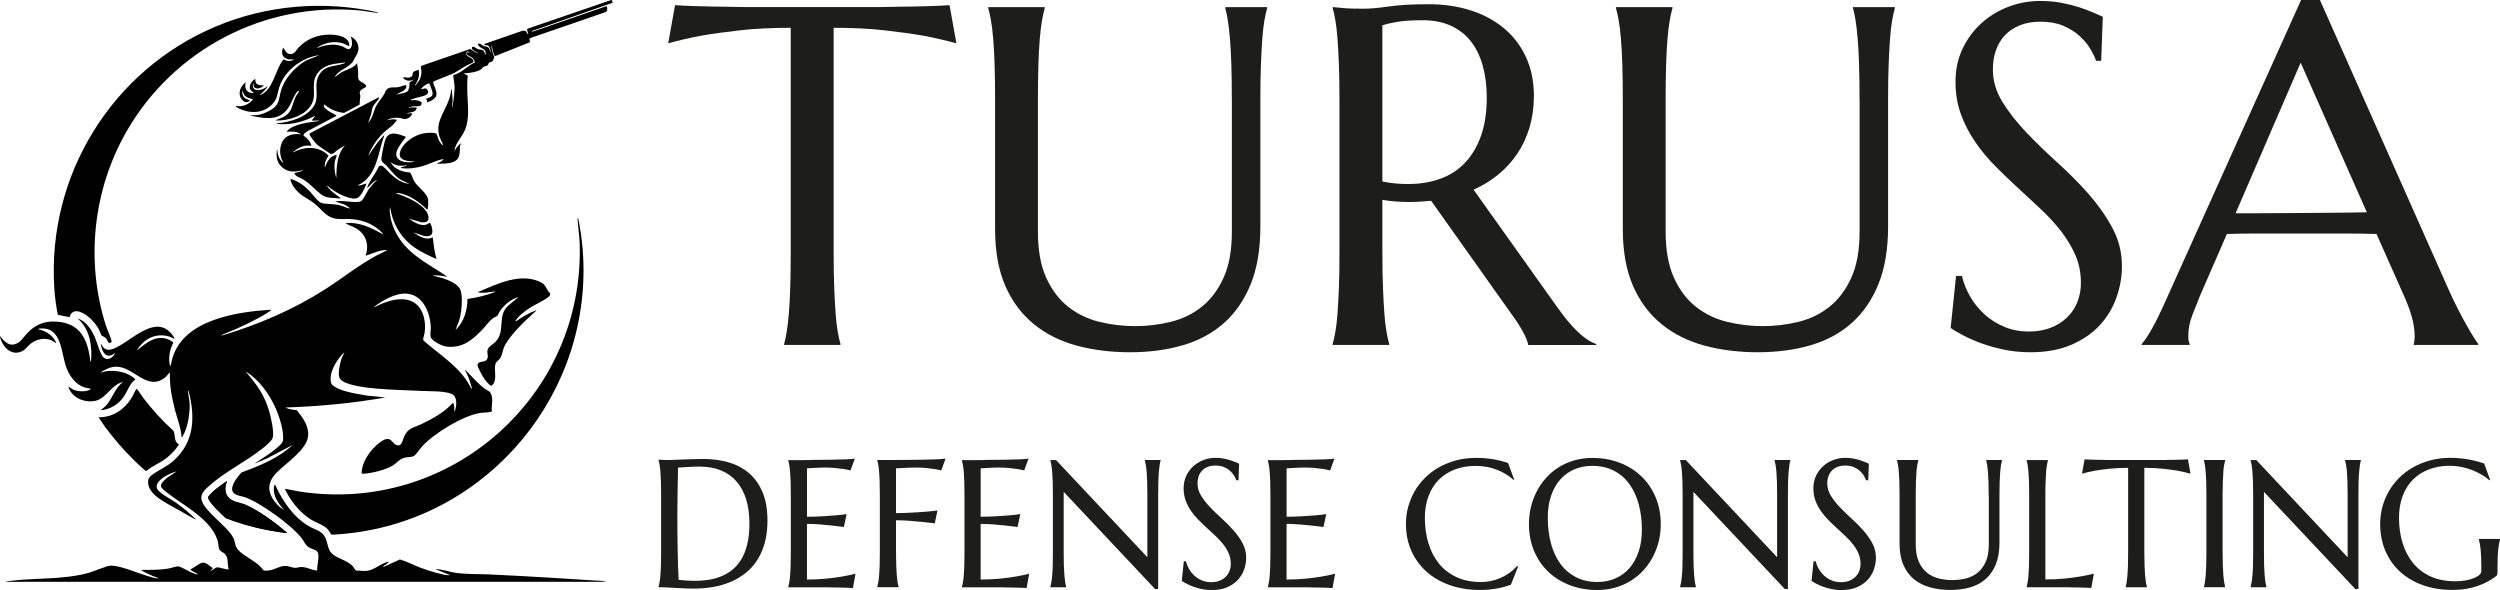
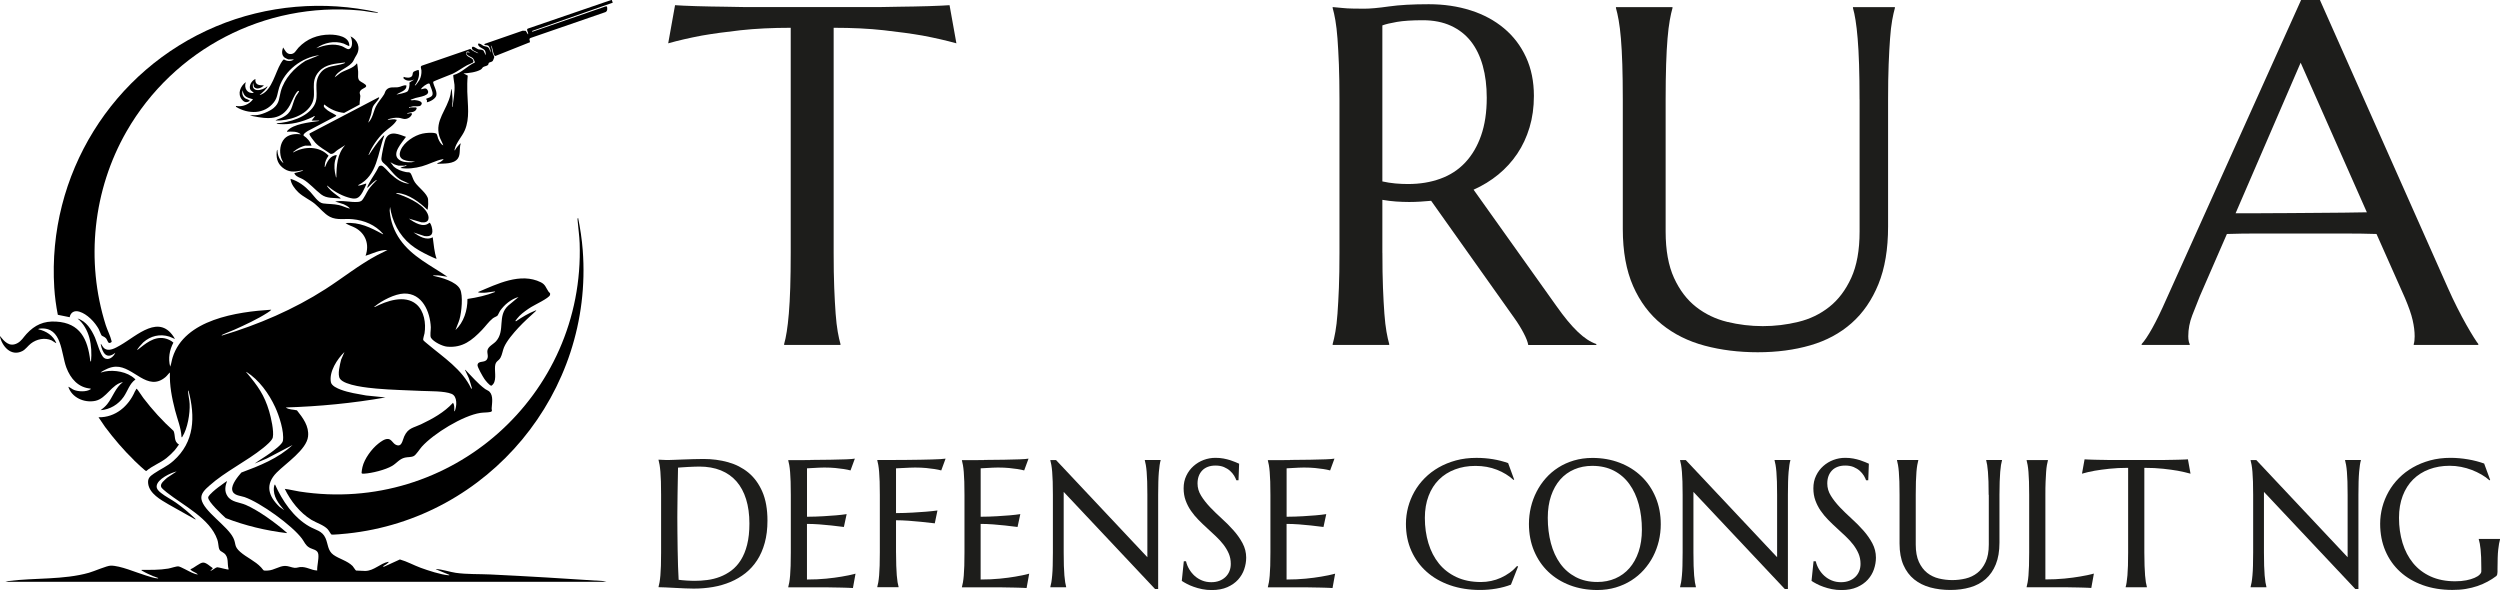
<svg xmlns="http://www.w3.org/2000/svg" id="katman_1" data-name="katman 1" viewBox="0 0 569.48 134.39">
  <defs>
    <style>
      .cls-1 {
        fill: #1d1d1b;
      }
    </style>
  </defs>
  <g>
    <path d="M69.75,33.15c-.86.09-2.1.72-2.74,1.3-.1.09-.24.09-.2.28,2.53-1.47,5.96-1.48,8.04.74-.51.72-.85,1.37-.87,2.27,0,.12-.11.21.06.31.46-1.19,1.2-2.68,2.67-2.72-.07.43-.28.81-.38,1.24-.27,1.2-.14,2.4.16,3.58.03.1,0,.28.13.26.03-2.6.17-5.36,2.02-7.36l-1.69,1.07c-.56.34-.92,1.03-1.66.93-1.17-.85-2.5-1.49-3.49-2.57-.26-.28-1.32-1.65-1.31-1.94,0-.1.06-.16.14-.2l15.6-8.16c.12-.03.17,0,.13.13-.17.54-1.15,1.36-1.44,2.06-.25.6-.24,1.23-.44,1.84l-.61,1.75c1.04-1.03,1.16-2.48,1.75-3.69.47-.96,1.31-1.85,1.87-2.77.19-.31.22-.68.49-1,.7-.82,1.71-.53,2.62-.62.71-.07,1.31-.58,1.97-.42.11,1.26-1.5,1.49-2.27,2.09.63-.14,1.99-.36,2.49-.71.36-.25.6-1.57.45-2.01l1.09-.7c-.85.33-1.79.42-2.44-.32l.07-.3c.53.22,1.57.34,1.92-.23.16-.26.06-.66.31-.91.13-.13,1.08-.5,1.18-.43.3,1.19-.15,2.52-.87,3.46-.01.06.09.06.13.04.11-.05.81-1.02.91-1.2.35-.66.5-1.43.46-2.18-.03-.44-.35-.93.11-1.11l11.02-3.8c.55.45,1.17.77,1.85,1.01-.33-.42-1.55-.58-1.49-1.27s1.18.26,1.42.33c.42.12.85,0,1.23.32l.5,1.05c.02-.37,0-.83-.22-1.14-.34-.46-1.59-.7-1.53-1.49.56-.15.83.31,1.23.48.49.22.97.06,1.3.63l.36.91c0-.42-.14-1.06-.4-1.4-.33-.43-.63-.19-1.09-.36l.15-.24,8.59-2.98.72.02.53.83c.18-.44-.51-1.1-.06-1.33l19.12-6.56.24.65-18.42,6.46.12.16,16.61-5.75.37-.02c.09.46.16,1.03-.32,1.29l-17.14,5.92-.21.2.14.74-7.91,3.15c-.57-.14-.52-2.11-1.02-2.44.23.6.29,1.24.46,1.86.07.26.32.6.33.82,0,.11-.28.78-.35.88-.17.24-.74.28-.88.43-.11.12-.06.33-.21.49-.21.23-.84.3-1.1.48-.21.15-.25.4-.56.58-1.05.6-2.72.8-3.92.86l.97.5c-.12,1.21-.13,2.45-.1,3.67.07,2.93.63,6.02-.57,8.8-.61,1.42-1.96,2.77-2.3,4.28-.02.09-.09.31.07.29-.01-.25,1.2-1.72,1.32-1.58-.42,1.1.02,2.43-.66,3.41-.94,1.35-3.23,1.13-4.68,1.23-.19-.15.55-.35.62-.39.3-.17.56-.36.79-.62,0-.08-.14-.05-.21-.04-1.3.2-3.29,1.23-4.7,1.61-1.62.44-3.24.64-4.91.39.35-.32.97-.31,1.4-.53-.03-.24-.43,0-.48,0h-1.32c-.14,0-.83-.23-1.01-.31-.33-.14-.56-.35-.88-.48l.74.96c.84.75,1.75,1.06,2.83,1.29.46.1.85-.11,1.14.44.32.59.42,1.2.86,1.86.78,1.17,2.88,2.62,3.02,3.91.06.57.04,1.56-.08,2.11-.03.12.08.25-.13.22-1.76-1.69-4.23-3.56-6.75-3.77-.1,0-.33-.06-.3.09,2.2.7,5.64,2.17,6.91,4.18.82,1.29.64,2.64-1.17,2.4l-2.85-.84c1.23.88,3.27,2.19,4.65.96.24-.13.52.79.57,1.01.38,1.51-.04,2.22-1.66,2.01l-2.51-.83c1.23.85,2.9,1.92,4.38,1.1.24,1.64.33,3.33.88,4.91-.08.06-1.64-.69-1.87-.8-1.43-.69-2.81-1.44-4.04-2.44-2.6-2.11-4.23-5.28-4.69-8.59l-.09.84c.18,2.43.99,4.66,2.39,6.64,2.7,3.85,6.99,5.85,10.77,8.43-.74-.07-1.49-.26-2.24-.31-.23-.01-.47-.01-.7,0-.11,0-.33-.07-.31.09,1.79.37,5.23,1.3,6.12,3.04.74,1.44.34,5.28-.12,6.87-.24.85-.64,1.62-.92,2.46,1.9-1.8,2.75-4.5,2.73-7.09,2.15-.32,4.29-.78,6.3-1.59.02-.15-.21-.09-.3-.09-.71.06-1.47.24-2.19.27-.11,0-1.54.05-1.36-.18,4.3-1.81,9.62-4.5,14.26-2.21,1.05.52,1.13,1.21,1.74,2.11.2.3.51.31.35.8-.23.71-3.49,2.23-4.28,2.73-.84.52-1.95,1.3-2.65,2-.14.14-.87.98-.92,1.1-.04.11.02.16.13.13,1.34-.91,2.77-1.78,4.28-2.38.08-.03.27-.14.32-.03-1.38,1.27-2.8,2.52-4.08,3.9-1.09,1.18-2.65,2.98-3.27,4.45-.31.73-.42,1.67-.8,2.36-.46.84-1.14.72-1.25,2-.12,1.39.5,3.55-.83,4.4-.4,0-1.35-1.19-1.59-1.54-.33-.47-1.63-2.74-1.57-3.17.14-1.1,1.59-.43,2.14-1.28.43-.67.03-1.31.11-1.99.12-.96,1.35-1.46,1.97-2.15,2.17-2.44.22-5.78,2.76-8.11l2.37-1.97c-1.67.44-3.26,1.76-4.23,3.18-.19.29-.42.9-.59,1.08-.16.16-.75.36-1.06.61-.93.75-1.63,1.78-2.45,2.63-2.28,2.37-4.41,4.12-7.94,3.81-1.08-.1-3.09-1.08-3.68-2.02-.27-.42-.02-1.79-.04-2.41-.16-3.55-1.95-7.78-6.1-7.67-2.08.06-5.06,1.6-6.64,2.91-.08.06-.28.17-.02.16,2.68-1.4,6.81-2.84,9.43-.66,1.83,1.52,2.26,4.4,1.9,6.64-.06.38-.4,1.29-.28,1.56.07.16.77.71.97.88,3.6,3.04,7.88,5.76,9.95,10.17l.17-.04c-.25-.78-.43-1.58-.72-2.35-.22-.57-.52-1.07-.75-1.62-.03-.08-.19-.22-.06-.29,1.47,1.48,2.85,3.17,4.54,4.4.3.22.72.34.98.6.92.94.56,2.64.49,3.81-.02.32.29.68-.32.81-.64.14-1.54.1-2.25.21-3.97.6-10.66,4.71-13.34,7.7-.46.51-1.31,1.86-1.82,2.12-.59.31-1.36.21-2.01.36-1.27.29-1.87,1.26-2.93,1.89-1.53.9-4.61,1.67-6.39,1.77-.21.01-.55.07-.57-.22-.01-.23.14-1.02.2-1.29.44-1.89,2.1-4.14,3.61-5.33.6-.47,1.48-1.15,2.28-1.06.73.09,1.05.99,1.68,1.3,1.41.7,1.53-.98,1.94-1.88.9-1.97,2.08-1.94,3.82-2.76,2.63-1.25,5.31-2.73,7.29-4.9.35.47.29,1.07.31,1.62,0,.11-.07.33.09.31.48-1.16.66-3.4-.72-3.97-1.64-.68-5.02-.58-6.87-.67-3.4-.17-6.85-.22-10.25-.53-1.86-.17-7.2-.68-8.29-2.23-.66-.94,0-3.3.26-4.39l.75-1.71c-1.64,1.58-3.53,4.47-3.09,6.86.16.87,1.5,1.43,2.24,1.71,1.82.69,3.86.98,5.78,1.33l4.42.45c-7.49,1.31-15.1,2.05-22.71,2.28.66.54,1.74.44,2.54.66,1.37,1.73,2.79,3.6,2.53,5.95-.32,2.99-5.11,6.15-7.14,8.21-2.7,2.73-1.93,5.35.62,7.8l1.09.79c-1.28-1.51-2.6-3.15-2.34-5.28.02-.13.09-.54.24-.59,1.66,3.72,4.22,7.52,7.83,9.57,1.43.82,2.93.97,3.67,2.64.6,1.34.48,2.86,1.8,3.81s3.15,1.34,4.37,2.55c.2.2.65.99.8,1.04l2.09.09c2.01-.04,3.34-1.69,5.26-2.09.14.09-.02.2-.09.26-.29.29-.82.58-1.18.79l.29.07,3.61-1.65c1.64.46,3.15,1.32,4.76,1.91s4.6,1.57,6.29,1.69c.09,0,.24.05.22-.09l-3.07-1.27c-.01-.07.07-.05.13-.04,1.18.02,3.12.67,4.41.85,2.54.36,5.29.25,7.87.37,8.55.41,17.12.93,25.69,1.5l.75.17H1.23l.66-.17c5.99-.77,12.56-.25,18.37-1.89,1.15-.32,4.08-1.61,4.95-1.62,2.19-.03,5.82,1.58,8.02,2.24.67.2,1.94.64,2.58.66.1,0,.24.05.22-.09-.79-.27-1.59-.58-2.34-.95-.37-.18-.99-.49-1.32-.7-.09-.06-.16,0-.11-.2,2.02,0,4.07.05,6.07-.29.6-.1,1.84-.55,2.31-.5.52.05,2.42,1.17,3.12,1.45.43.17.85.36,1.31.4-.35-.45-1.19-.63-1.57-1.01-.07-.07-.12-.08-.09-.21.77-.24,2.1-1.48,2.85-1.5s1.64.91,2.23,1.28l-.61.66c.47-.13,1.18-.82,1.63-.87.27-.03,2.57.67,2.58.48-.4-1.27.12-2.76-1.05-3.68-.62-.49-1.01-.38-1.21-1.34-.13-.64-.1-1.1-.33-1.77-1.67-4.82-7.75-7.76-11.52-10.75-.28-.22-1.14-.92-1.26-1.2-.34-.83.83-1.61,1.34-2.12l2.18-1.45c-1.36.32-4.38,1.74-4.55,3.3-.08.7.51,1.22,1,1.61.99.8,2.33,1.46,3.4,2.21,1.5,1.05,2.95,2.26,4.26,3.54.09.09.22.13.18.3l-6.2-3.49c-1.74-1.02-4.26-2.42-4.57-4.64-.17-1.25.36-1.69,1.3-2.34,1.54-1.06,2.95-1.58,4.43-2.89,4.85-4.29,5.01-10.06,3.45-16.01-.15-.02-.09.21-.09.3.06.87.31,1.82.35,2.72.1,2.18-.46,5.62-1.65,7.47-.06.09,0,.16-.2.11-.09-2.09-.95-4.09-1.47-6.12-.72-2.81-1.29-5.68-1.17-8.61-.38.31-.63.73-1.01,1.05-4.13,3.47-7.25-2.48-11.31-2.37-1.24.03-2.44.64-3.46,1.28.29.06.63-.13.95-.19,2.19-.41,5.13.07,6.8,1.65.06.06.18.08.14.2-1.33.95-1.75,2.64-2.65,3.93-1.2,1.73-3.12,2.89-5.25,3.04.56-.42,1.04-.81,1.49-1.36,1.3-1.61,1.87-3.8,3.6-5.04-2.58.46-3.76,3.74-6.29,4.27s-5.39-.75-6.16-3.22c.48.19.83.55,1.32.74.97.39,2.75.47,3.66-.11.09-.06.15,0,.11-.2-2.83-.22-4.58-2.27-5.53-4.78-1.22-3.24-.97-9.3-5.92-8.9-.11,0-.47.03-.48.17,1.78.38,3.42,1.43,4.12,3.16-.07.06-.92-.56-1.08-.63-1.57-.7-3.42-.3-4.74.73-.67.52-1.19,1.34-1.96,1.72-2.59,1.29-4.64-1.16-5.11-3.49,1.03,1.27,2.16,2.62,3.95,1.71,1.01-.52,1.42-1.37,2.15-2.15,1.89-2.04,3.92-2.97,6.75-2.8,5.47.32,7.18,4,7.76,8.9.02.13.07.27.18.13.31-3.48-.27-7.38-3.07-9.73,2,.61,3.16,2.52,3.96,4.32.48,1.09,1.23,3.99,2.05,4.62,1,.77,2.19-.18,2.59-1.14-2.04,1.63-2.92,0-3.33-1.93.23-.06.15.08.23.17.16.19.3.49.48.66,1.08.99,2.67,0,3.7-.58,3.88-2.2,9.06-7.5,12.51-1.47-.44-.13-.83-.39-1.27-.53-2.15-.68-4.3-.17-5.96,1.32-.19.17-1.5,1.59-1.36,1.75,1.81-1.41,3.74-3.16,6.23-2.68.7.14,1.47.49,2,.98-.89,1.67-1.23,3.62-.73,5.47.27-.67.33-1.4.55-2.08,2.71-8.7,14.7-10.4,22.47-10.89-.19.27-.56.5-.85.69-2.27,1.46-5.12,2.78-7.6,3.89-.87.39-1.87.72-2.71,1.14-.1.05-.28.15-.02.15,8.24-2.47,16.3-5.92,23.54-10.57,3.94-2.53,7.61-5.5,11.75-7.71l2.37-1.18c-1.77-.08-3.36.8-5,1.31.93-2.56.03-5.07-2.35-6.37-.71-.39-1.59-.59-2.21-1.08,3.13-.27,5.73,1.02,8.36,2.47.07.04.29.17.19-.02-1.79-2.05-4.25-3.06-6.93-3.33-1.74-.18-3.56.28-5.16-.54-1.34-.69-2.3-2.02-3.44-2.96s-2.68-1.59-3.77-2.63c-.81-.77-1.69-1.93-1.79-3.07,1.83.54,3.23,1.62,4.52,2.98.73.78,1.81,2.48,2.9,2.62,1.22.17,2.37.1,3.65.39.8.18,1.57.58,2.31.76.05.01.14.03.13-.04-.38-.41-.87-.68-1.37-.91l-1.96-.63c1.7-.34,3.51.24,5.22.09.27-.02.51-.08.74-.23.49-.32,1.22-1.97,1.63-2.57.53-.77,1.21-1.49,1.88-2.16-.08-.14-.2.03-.27.08-.72.47-1.26,1.13-1.88,1.72-.02-.37.28-.84.47-1.2.65-1.25,1.54-2.37,2.13-3.66.14-.21.4-.26.64-.23.46.06,1.62,1.47,2.02,1.84,1.22,1.11,2.62,2.19,4.34,2.28l-1.84-.83c-1.36-.77-2.24-2.08-3.29-3.2-.57-.61-1.33-.89-1.26-1.78.06-.77.69-3.9,1.01-4.52.99-1.93,3.09-.89,4.59-.36-.83,1.26-3.41,3.84-1.57,5.21.8.6,1.88.6,2.84.58l.83-.17c-1.73-.05-4.32-.19-3.29-2.63.75-1.79,3.1-3.33,4.95-3.73.79-.17,2.35-.33,3.1-.02.24.1.34.84.46,1.12.24.55.6,1.35,1.18,1.58-.26-.72-.68-1.39-.9-2.12-1.07-3.56,1.77-5.98,2.53-9.45.02-.11.17-1.43.3-1.23.06.92.19,1.84.18,2.77,0,.33-.1.61-.09.96,0,.1-.06.33.09.31.21-1.67.54-3.34.44-5.04-.02-.37-.36-2.05-.25-2.22,1.9-.48,3.15-2.09,4.9-2.87.02-.13-.34-.85-.44-.96-.25-.27-1.33-.53-1.48-1.06-.13-.47.58-.21.78-.25-.44-.45-1.1-.2-.81.46.32.74,1.52.68,1.6,1.48.01.13.02.24-.08.34-.09.08-1.13.5-1.38.64-1.1.6-2.12,1.38-3.25,1.92-.59.28-4.31,1.64-4.46,1.86.13.97.91,2,.75,3.02-.13.8-1.44,1.5-2.19,1.63.08-.32.1-.51-.17-.74,0-.19,1.32-.34,1.47-.98.17-.73-.49-1.75-.64-2.48l-.18-.09c-.38-.03-1.68.87-1.8,1.32.52-.03,1.06-.46,1.44.1.95,1.37-1.85,1.63-2.67,1.88-.39.12-.76.27-1.14.4.14.27.61.06.92.08.59.05,2.17.29,1.43,1.18-.31.38-1.24.19-1.7.23-.34.03-.66.22-1.01.17-.05.35.22.09.31.09h1.32l.13.21c-.31,1-1.36.85-2.19,1.1-.02.15.21.09.3.09.27-.02.62-.23.83.05-.21.72-.96,1.21-1.71,1.19-.42-.02-.88-.23-1.32-.27-.91-.08-1.64.09-2.5.35-.02.15.21.09.31.09.52-.02,1.05-.22,1.59-.01.09.04.15-.04.12.14-.71,1.21-1.99,1.87-2.98,2.81-1.27,1.2-2.72,3.26-3.35,4.89-.02.06-.19.28.02.19.92-1.4,1.87-2.86,3.02-4.08.07-.08.39-.44.48-.35-1.53,4.03-1.57,9.15-5.96,11.31-.01.17.28.08.37.06.47-.07.92-.31,1.35-.41.13-.03.14,0,.12.12-.03.21-.68,1.53-.83,1.8-.9,1.61-1.59,1.74-3.33,1.22s-3.45-1.54-4.74-2.71c-.07.15.22.46.31.57.79.93,1.64,1.44,2.57,2.17.1.08.18.09.15.25-1.58-.26-3.08.05-4.42-.97s-2.63-2.56-4.11-3.43c-.58-.34-1.4-.51-1.81-1.08-.07-.1-.24-.26-.09-.35.47-.14.99-.23,1.45-.39.13-.05.44-.13.48-.27-1.5.33-2.88.62-4.25-.26-1.4-.89-1.92-2.17-1.79-3.81,0-.12.04-.53.17-.57.02,1.17.45,2.36,1.4,3.07-.19-.44-.44-.85-.57-1.31-.4-1.42-.23-3.18.79-4.3.87-.96,2.5-1.18,3.73-.96-.83-.77-2.11-.64-3.16-.61-.03-.14.05-.18.13-.27,1.34-1.46,4.88-1.88,6.74-2.11.11-.01.48-.04.49-.16h-1.75l.7-.92c.02-.31-.3.03-.43.09-2.38,1.16-5.07,1.85-7.76,1.62-.11,0-.47-.03-.48-.17,2.9-.19,6.91-1.35,8.51-3.99,1.46-2.41-.48-5.07,1.54-7.58,1.33-1.65,3.34-1.4,5.1-2,.16-.06.39-.1.46-.29-2.13.29-4.35.31-5.92,2.01-2.24,2.43-.5,4.78-1.58,7.19-1.3,2.92-5.43,4.13-8.37,4.03.4-.32,1.01-.42,1.49-.66,2.45-1.19,2.09-2.56,3.05-4.66.19-.42.68-.99.8-1.3.05-.12-.02-.15-.13-.13-.58.1-1.61,2.66-1.93,3.25-1.92,3.51-4.97,3.19-8.46,2.5l-.7-.22h1.36c1.12,0,3.22-.89,4.08-1.62,1.4-1.19,1.2-2.2,1.64-3.79.82-2.96,3.09-5.38,5.64-6.98l3.15-1.28c-4,.5-7.91,3.49-9.16,7.37-.4,1.24-.35,2.25-1.2,3.36-2.13,2.77-5.87,2.75-8.66,1.02l.04-.17c1.45.24,2.88-.3,3.81-1.45.03-.19-.03-.1-.13-.13-1.28-.38-1.89-.52-2.2-2.01-.18.76,0,1.44.66,1.88.18.12,1.11.37.96.57-.73.47-1.27.3-1.79-.36-1.05-1.33-.3-3.03.91-3.94-.47,1.37.32,2.7,1.84,2.45l-.74-.62c-.56-.88.24-2.21,1.09-2.54-.14,1.36.83,1.46,1.93,1.45-.54.6-1.65,1.07-2.27.34l-.18-.91c-.56,2.34,2.13,1.8,3.24.79.18.22-1.43,1.79-1.75,1.89.1.11.35-.02.46-.07,2.35-1.08,3.11-4.98,4.35-7.05.12-.19.53-.91.74-.89.66.43,1.63.5,2.25-.01h-1.27c-.07,0-.73-.33-.83-.4-.77-.56-.66-1.54-.36-2.32.4.56.72,1.42,1.53,1.49,1.1.1,1.37-.81,1.97-1.45,1.89-2.01,4.37-2.97,7.15-2.97,1.65,0,4.51.42,4.43,2.58-.09.1-1.06-.46-1.27-.53-2.11-.74-4.48-.2-6.27,1.05,1.9-.68,3.88-1.18,5.85-.46.45.16,1.21.77,1.58.67,1.03-.29.8-2.2.37-2.92,1.64.76,2.36,2.6,1.39,4.24-.31.53-.41.67-.68,1.25-.76,1.61-3.56,2.11-4.3,3.85l1.34-1.02c1.25-.74,2.82-.97,3.74-2.18.08.06.24,1.64.26,1.89.06.69-.21,1.59.35,2.11.3.29,1.44.73,1.48,1.15.05.58-1.52.6-1.47,1.64.01.22.15.48.14.7,0,.19-.06.46-.07.7-.03.39-.12.81-.09,1.22l-3.54,1.9c-1.7-.19-3.2-.84-4.51-1.93-.22.42-.11.56.21.88.8.8,1.49.97,2.35,1.51.11.07.18.08.15.24l-6.46,3.41c-.26.17-1.15.7-.96,1.07.83.54,1.52,1.33,1.8,2.28-.41.03-.87-.04-1.27,0ZM58.04,105.57c1.17-.84,2.42-1.56,3.59-2.42.66-.48,2.68-1.95,2.81-2.71.35-2.11-.86-5.75-1.76-7.7-1.42-3.07-3.67-6.22-6.56-8.03-.04.16.09.21.17.31,2.43,2.9,3.91,4.92,5.02,8.66.43,1.46,1.13,4.52.83,5.97-.15.72-1.59,1.9-2.18,2.38-3.83,3.09-8.68,5.38-12.31,8.64-.87.78-1.97,1.74-1.77,3.01.43,2.74,5.93,6.1,7.27,8.86.68,1.4.1,1.88,1.56,3.17s3.38,2.05,4.78,3.55c.65.69.27.77,1.49.71,1.5-.08,2.56-1.03,3.95-1.06.72-.02,1.54.39,2.19.44.46.04.81-.14,1.23-.18,1.49-.12,2.48.72,3.9.79-.04-1.17.38-2.49.27-3.64s-1.29-1.12-2.08-1.6c-.89-.53-1.08-1.25-1.66-2.03-2.28-3.05-9.48-8.21-13.08-9.46-.99-.34-2.62-.33-2.81-1.67-.18-1.22,1.32-3.04,2.09-3.92,4.11-1.52,8.43-3.24,11.66-6.27l-5.84,3.06-2.75,1.15Z" />
    <path d="M86.1,2.81c.02.15-.21.09-.3.09-1.24-.09-2.59-.41-3.86-.52C60.3.39,39.57,11.23,28.83,29.93c-7.62,13.28-9.38,29.49-4.74,44.14.34,1.06,1.08,2.55,1.3,3.53.02.1.07.18.03.3-.84.69-.85-.32-1.26-.82-.31-.37-.88-.5-1.02-.67-.18-.23-.47-1.12-.68-1.49-.91-1.6-2.59-3.38-4.4-3.93-1.08-.32-1.98.13-2.19,1.27l-2.7-.55c-.4-2.02-.68-4.1-.81-6.16-1.61-25.71,13.2-49.59,36.83-59.53C60.79,1.14,73.8.06,86.1,2.81Z" />
    <path d="M64.88,111.36c1.11.13,2.2.43,3.3.6,34.41,5.33,65.05-21.84,63.86-56.58-.06-1.64-.31-3.28-.44-4.91-.02-.21-.12-.75.09-.83.49,2.4.86,4.87,1.05,7.32,2.49,32.37-21.36,61.17-53.62,64.57-.5.05-3.43.35-3.64.22-.11-.07-.62-.97-.83-1.19-.94-1-2.54-1.43-3.72-2.15-2.63-1.62-4.73-4.29-6.06-7.05Z" />
    <path d="M30.54,104.84c-2.4-2.33-4.58-4.89-6.59-7.57l-1.51-2.22c3.86.07,6.85-2.53,8.31-5.93.13-.08.25-.63.41-.55.12.05,1.28,1.81,1.5,2.1,2.06,2.7,4.36,5.22,6.88,7.5.47,1.05-.01,2.43,1.23,3.07-.33.46-.64.94-1.01,1.36-.46.53-1.3,1.31-1.85,1.75-1.43,1.14-3.21,1.74-4.6,2.95-.18.05-2.46-2.14-2.78-2.45Z" />
-     <path d="M51.73,109.6c-.05-.05-.68.42-.78.49-.79.57-1.75,1.26-2.47,1.92-.27.25-1.05.96-1.06,1.31-.01,1,3.18,3.95,4,4.69,4.45,1.73,9.15,2.84,13.9,3.42.06-.2-.05-.15-.11-.2-2.38-2.1-6.31-4.96-9.21-6.22-1.46-.64-3.26-.58-4.2-2.03-.7-1.07-.54-2.26-.07-3.39Z" />
    <path d="M51.73,109.6c-.46,1.13-.63,2.32.07,3.39.94,1.44,2.73,1.39,4.2,2.03,2.9,1.26,6.83,4.12,9.21,6.22.06.05.17,0,.11.2-4.75-.58-9.44-1.69-13.9-3.42-.81-.75-4.01-3.69-4-4.69,0-.35.79-1.06,1.06-1.31.71-.65,1.67-1.35,2.47-1.92.1-.07.73-.55.78-.49Z" />
  </g>
  <g>
    <path class="cls-1" d="M180.12,6.33c-4.22,0-8.03.19-11.43.56-3.4.38-6.33.78-8.8,1.21-2.86.54-5.42,1.13-7.68,1.77l1.56-8.69c.43.04,1.07.07,1.93.11.86.04,1.82.07,2.87.11,1.05.04,2.16.06,3.33.08,1.16.02,2.26.04,3.3.05,1.04.02,1.96.04,2.76.05.81.02,1.39.03,1.75.03h30.65c.36,0,.94,0,1.75-.03.8-.02,1.73-.04,2.76-.05,1.04-.02,2.14-.04,3.3-.05,1.16-.02,2.27-.04,3.33-.08,1.05-.04,2.01-.07,2.87-.11.86-.04,1.5-.07,1.93-.11l1.56,8.69c-2.29-.64-4.87-1.23-7.73-1.77-2.47-.43-5.4-.83-8.8-1.21-3.4-.38-7.21-.56-11.43-.56v51.26c0,3.04.04,5.7.13,7.97.09,2.27.2,4.23.32,5.88s.29,3.02.48,4.13c.2,1.11.4,2.04.62,2.79v.21h-12.83v-.21c.22-.75.41-1.68.59-2.79.18-1.11.34-2.49.48-4.13.14-1.65.25-3.61.32-5.88.07-2.27.11-4.93.11-7.97V6.33Z" />
-     <path class="cls-1" d="M280.6,22.65c0-3.04-.04-5.7-.11-7.97-.07-2.27-.18-4.24-.32-5.9-.14-1.66-.3-3.05-.48-4.16-.18-1.11-.37-2.04-.59-2.79v-.21h9.55v.21c-.21.75-.42,1.68-.62,2.79-.2,1.11-.36,2.5-.48,4.16-.13,1.66-.23,3.63-.32,5.9-.09,2.27-.13,4.93-.13,7.97v28.98c0,5.12-.73,9.48-2.2,13.1-1.47,3.61-3.51,6.58-6.12,8.88-2.61,2.31-5.74,3.99-9.39,5.05s-7.64,1.58-11.97,1.58-8.36-.5-12.1-1.5c-3.74-1-7-2.62-9.77-4.86-2.77-2.24-4.95-5.13-6.52-8.69-1.57-3.56-2.36-7.9-2.36-13.02v-29.52c0-3.04-.04-5.7-.11-7.97-.07-2.27-.18-4.24-.32-5.9-.14-1.66-.31-3.05-.51-4.16-.2-1.11-.4-2.04-.62-2.79v-.21h12.88v.21c-.22.75-.42,1.68-.62,2.79-.2,1.11-.37,2.5-.51,4.16-.14,1.66-.25,3.63-.32,5.9-.07,2.27-.11,4.93-.11,7.97v30.11c0,4.26.64,7.77,1.91,10.55,1.27,2.77,2.94,4.97,5.02,6.6,2.08,1.63,4.44,2.76,7.08,3.41,2.65.64,5.35.97,8.11.97s5.45-.32,8.1-.97c2.65-.64,5-1.78,7.06-3.41,2.06-1.63,3.72-3.83,4.99-6.6,1.27-2.77,1.91-6.29,1.91-10.55v-30.11Z" />
    <path class="cls-1" d="M314.9,57.59c0,3.04.04,5.7.13,7.97.09,2.27.2,4.23.32,5.88.12,1.65.29,3.02.48,4.13.2,1.11.4,2.04.62,2.79v.21h-12.88v-.21c.22-.75.42-1.68.62-2.79.2-1.11.36-2.49.48-4.13s.23-3.6.32-5.85c.09-2.25.13-4.92.13-8V22.65c0-3.04-.05-5.7-.13-7.97-.09-2.27-.2-4.23-.32-5.88s-.29-3.03-.48-4.16c-.2-1.13-.4-2.07-.62-2.82v-.21l2.26.21c.68.07,1.44.12,2.28.13.84.02,1.71.03,2.6.03,1.4,0,3.28-.17,5.66-.51,2.38-.34,5.41-.51,9.1-.51,3.43,0,6.61.47,9.53,1.4,2.92.93,5.45,2.29,7.59,4.08,2.15,1.79,3.82,3.98,5.02,6.58,1.2,2.6,1.8,5.54,1.8,8.83,0,2.58-.33,4.97-.99,7.17-.66,2.2-1.59,4.2-2.79,5.98-1.2,1.79-2.64,3.37-4.32,4.75-1.68,1.38-3.56,2.53-5.64,3.46l18.84,26.46c.93,1.32,1.8,2.47,2.6,3.43.81.97,1.57,1.8,2.31,2.5.73.7,1.44,1.27,2.12,1.72.68.45,1.38.8,2.09,1.05v.21h-15.51c-.11-.68-.46-1.58-1.05-2.71-.59-1.13-1.28-2.25-2.07-3.35l-19-26.78c-.82.07-1.65.13-2.47.19-.82.05-1.67.08-2.52.08-1,0-2.01-.04-3.03-.11s-2.05-.2-3.09-.38v12.08ZM314.9,41.33c.97.21,1.95.37,2.95.46,1,.09,1.97.13,2.9.13,2.68,0,5.13-.4,7.35-1.21,2.22-.8,4.11-2.03,5.66-3.68s2.76-3.69,3.62-6.15c.86-2.45,1.29-5.32,1.29-8.61,0-2.68-.3-5.12-.91-7.3-.61-2.18-1.51-4.03-2.71-5.56-1.2-1.52-2.71-2.7-4.54-3.54-1.83-.84-3.96-1.26-6.39-1.26s-4.44.13-5.9.38c-1.47.25-2.58.52-3.33.8v35.53Z" />
    <path class="cls-1" d="M423.59,22.65c0-3.04-.04-5.7-.11-7.97-.07-2.27-.18-4.24-.32-5.9-.14-1.66-.3-3.05-.48-4.16-.18-1.11-.37-2.04-.59-2.79v-.21h9.55v.21c-.21.75-.42,1.68-.62,2.79-.2,1.11-.36,2.5-.48,4.16-.13,1.66-.23,3.63-.32,5.9-.09,2.27-.13,4.93-.13,7.97v28.98c0,5.12-.73,9.48-2.2,13.1-1.47,3.61-3.51,6.58-6.12,8.88-2.61,2.31-5.74,3.99-9.39,5.05s-7.64,1.58-11.97,1.58-8.36-.5-12.1-1.5c-3.74-1-7-2.62-9.77-4.86-2.77-2.24-4.95-5.13-6.52-8.69-1.57-3.56-2.36-7.9-2.36-13.02v-29.52c0-3.04-.04-5.7-.11-7.97-.07-2.27-.18-4.24-.32-5.9-.14-1.66-.31-3.05-.51-4.16-.2-1.11-.4-2.04-.62-2.79v-.21h12.88v.21c-.22.75-.42,1.68-.62,2.79-.2,1.11-.37,2.5-.51,4.16-.14,1.66-.25,3.63-.32,5.9-.07,2.27-.11,4.93-.11,7.97v30.11c0,4.26.64,7.77,1.91,10.55,1.27,2.77,2.94,4.97,5.02,6.6,2.08,1.63,4.44,2.76,7.08,3.41,2.65.64,5.35.97,8.11.97s5.45-.32,8.1-.97c2.65-.64,5-1.78,7.06-3.41,2.06-1.63,3.72-3.83,4.99-6.6,1.27-2.77,1.91-6.29,1.91-10.55v-30.11Z" />
-     <path class="cls-1" d="M478.66,13.85h-1.18c-.29-.82-.74-1.75-1.37-2.79-.63-1.04-1.45-2.01-2.47-2.93-1.02-.91-2.26-1.67-3.7-2.28-1.45-.61-3.16-.91-5.13-.91-1.75,0-3.31.27-4.67.81-1.36.54-2.5,1.29-3.41,2.25-.91.97-1.6,2.11-2.07,3.43-.46,1.32-.7,2.79-.7,4.4,0,2.58.72,5.04,2.17,7.38,1.45,2.34,3.26,4.66,5.45,6.95,2.18,2.29,4.54,4.58,7.08,6.87,2.54,2.29,4.9,4.67,7.08,7.14,2.18,2.47,4,5.05,5.45,7.76,1.45,2.7,2.17,5.61,2.17,8.72,0,2.33-.4,4.66-1.21,7-.81,2.34-2.05,4.45-3.73,6.31s-3.85,3.37-6.49,4.54c-2.65,1.16-5.8,1.74-9.45,1.74-2.04,0-3.98-.19-5.82-.56-1.84-.38-3.54-.84-5.1-1.4s-2.95-1.15-4.19-1.8c-1.24-.64-2.25-1.23-3.03-1.77l1.23-11.86h1.34c.39,1.68,1.04,3.28,1.93,4.8.89,1.52,1.99,2.86,3.3,4.03s2.8,2.09,4.48,2.79,3.52,1.05,5.53,1.05c1.83,0,3.46-.28,4.91-.83s2.69-1.32,3.73-2.31c1.04-.98,1.83-2.15,2.39-3.51s.83-2.85.83-4.46c0-2.25-.41-4.34-1.24-6.25-.82-1.91-1.91-3.73-3.25-5.45-1.34-1.72-2.86-3.38-4.56-4.99-1.7-1.61-3.45-3.23-5.23-4.86s-3.53-3.3-5.23-5.02c-1.7-1.72-3.22-3.55-4.56-5.5-1.34-1.95-2.42-4.04-3.25-6.28-.82-2.24-1.24-4.7-1.24-7.38,0-2.83.54-5.38,1.64-7.65,1.09-2.27,2.54-4.21,4.35-5.82,1.81-1.61,3.86-2.85,6.15-3.7,2.29-.86,4.65-1.29,7.08-1.29,1.79,0,3.44.14,4.94.43,1.5.29,2.85.63,4.05,1.02s2.25.79,3.14,1.18c.89.39,1.63.72,2.2.97l-.37,10.04Z" />
    <path class="cls-1" d="M549.83,78.58v-.21c.07-.18.12-.45.16-.8.04-.36.05-.68.05-.97,0-1.11-.15-2.33-.46-3.68-.3-1.34-.89-3.01-1.74-5.02l-6.49-14.6c-2-.07-4.67-.11-8-.11h-18.97c-2.63,0-5,.04-7.11.11l-6.17,14.17c-.54,1.32-1.11,2.77-1.72,4.35-.61,1.57-.91,3.17-.91,4.78,0,.47.04.85.11,1.15.07.3.14.51.22.62v.21h-10.95v-.21c.64-.68,1.45-1.89,2.42-3.62.97-1.74,2.02-3.91,3.17-6.52L524.17,0h4.29l29.15,65.59c.68,1.54,1.39,3.03,2.12,4.48.73,1.45,1.42,2.75,2.07,3.89.65,1.15,1.22,2.11,1.72,2.9.5.79.84,1.29,1.02,1.5v.21h-14.71ZM515.05,48.57c2.07,0,4.2,0,6.39-.03,2.18-.02,4.32-.04,6.41-.05,2.09-.02,4.11-.04,6.04-.05,1.93-.02,3.68-.04,5.26-.08l-15.08-34.08-14.82,34.3h5.8Z" />
  </g>
  <g>
    <path class="cls-1" d="M150.03,104.71c.31.01.6.03.87.04.23.01.46.02.71.03s.44.01.59.01c.25,0,.68-.01,1.28-.04.6-.03,1.28-.05,2.05-.08.77-.03,1.56-.05,2.39-.08.83-.03,1.61-.04,2.33-.04,1.95,0,3.81.24,5.58.73,1.76.49,3.31,1.28,4.65,2.38,1.33,1.1,2.39,2.55,3.17,4.34.78,1.79,1.17,3.99,1.17,6.61,0,1.87-.21,3.56-.62,5.05s-.99,2.82-1.73,3.96-1.63,2.12-2.66,2.94c-1.03.81-2.17,1.48-3.42,2.01-1.25.52-2.58.91-3.99,1.15s-2.88.36-4.39.36c-.54,0-1.19-.02-1.95-.05s-1.52-.07-2.29-.11c-.77-.04-1.49-.08-2.17-.11s-1.21-.05-1.59-.05v-.08c.08-.28.16-.63.23-1.05.07-.42.14-.94.19-1.56.05-.62.09-1.36.12-2.21.03-.86.04-1.85.04-3v-13.15c0-1.15-.01-2.15-.04-3.02-.03-.87-.07-1.62-.12-2.24s-.12-1.16-.19-1.59c-.07-.43-.15-.79-.23-1.07v-.08ZM154.45,106.53c-.03,1.51-.05,2.97-.08,4.38-.01.61-.02,1.23-.03,1.86,0,.63-.01,1.26-.02,1.87,0,.61-.02,1.2-.02,1.76,0,.56-.01,1.05-.01,1.49,0,.9,0,1.99.02,3.27.01,1.28.03,2.59.05,3.94.02,1.35.05,2.64.09,3.88.04,1.24.09,2.27.14,3.09.19.03.44.06.76.09.32.03.65.06,1,.08.35.02.69.04,1.03.05.34.01.62.02.85.02.94,0,1.91-.06,2.9-.19.99-.13,1.95-.37,2.87-.72s1.79-.83,2.61-1.44c.81-.61,1.53-1.4,2.14-2.37.61-.97,1.1-2.14,1.44-3.51.35-1.37.52-2.98.52-4.84,0-2.06-.25-3.9-.75-5.51-.5-1.61-1.23-2.97-2.19-4.07s-2.15-1.94-3.58-2.52c-1.42-.57-3.05-.86-4.9-.86-.36,0-.78.01-1.23.03-.46.02-.91.04-1.36.06s-.88.05-1.27.08c-.4.03-.72.06-.98.07Z" />
    <path class="cls-1" d="M184.59,104.77c1.66-.01,3.19-.03,4.58-.05,1.39-.02,2.57-.05,3.56-.09s1.65-.09,2-.16l-.99,2.69c-.44-.12-.96-.23-1.56-.32-.51-.08-1.14-.16-1.87-.23-.73-.07-1.58-.11-2.54-.11-.32,0-.71.01-1.16.03s-.89.04-1.3.07c-.48.03-.98.05-1.48.08v11.03c1.39-.01,2.64-.05,3.76-.12,1.12-.07,2.07-.13,2.85-.2.91-.08,1.72-.17,2.42-.28l-.63,2.93c-.93-.12-1.88-.24-2.85-.34-.84-.09-1.74-.18-2.73-.25-.98-.07-1.93-.11-2.83-.11v12.67c1.59,0,3.05-.07,4.39-.2s2.5-.29,3.5-.46c1.16-.19,2.22-.41,3.17-.67l-.59,3.27c-.16-.01-.4-.03-.73-.04s-.68-.03-1.08-.04c-.4-.01-.81-.02-1.25-.03s-.85-.01-1.24-.02c-.39,0-.74-.01-1.04-.02-.3,0-.52-.01-.66-.01h-8.73v-.08c.08-.28.16-.63.23-1.05.07-.42.14-.94.19-1.56.05-.62.09-1.36.12-2.21.03-.86.04-1.85.04-3v-13.15c0-1.15-.01-2.14-.04-3-.03-.86-.07-1.6-.12-2.22-.05-.63-.12-1.15-.19-1.57-.07-.42-.15-.77-.23-1.05v-.08c1.68,0,3.36,0,5.02-.02Z" />
    <path class="cls-1" d="M204.11,125.86c0,1.15.02,2.14.05,3,.03.86.07,1.59.12,2.21.05.62.11,1.14.18,1.56.07.42.15.77.23,1.05v.08h-4.85v-.08c.08-.28.16-.63.23-1.05.07-.42.14-.94.19-1.56.05-.62.09-1.36.12-2.21.03-.86.04-1.85.04-3v-13.15c0-1.15-.01-2.14-.04-3-.03-.86-.07-1.6-.12-2.22-.05-.63-.12-1.15-.19-1.57-.07-.42-.15-.77-.23-1.05v-.08c1.12,0,2.25,0,3.4-.01s2.26-.01,3.33-.02c1.08,0,2.1-.02,3.07-.04.97-.02,1.85-.04,2.63-.06s1.44-.05,1.98-.08c.54-.03.92-.07,1.15-.11l-.99,2.69c-.44-.12-.96-.23-1.55-.32-.51-.08-1.14-.16-1.87-.23-.74-.07-1.58-.11-2.54-.11-.32,0-.73.01-1.21.03s-.96.04-1.43.07c-.54.03-1.11.05-1.7.08v10.2c1.39-.01,2.66-.05,3.82-.12,1.16-.07,2.15-.13,2.99-.2.97-.08,1.85-.17,2.63-.28l-.61,2.93c-1.01-.12-2.03-.24-3.07-.34-.89-.09-1.85-.18-2.87-.25-1.02-.07-1.99-.11-2.89-.11v7.37Z" />
    <path class="cls-1" d="M224.15,104.77c1.66-.01,3.19-.03,4.58-.05,1.39-.02,2.57-.05,3.56-.09s1.65-.09,2-.16l-.99,2.69c-.44-.12-.96-.23-1.56-.32-.51-.08-1.14-.16-1.87-.23-.73-.07-1.58-.11-2.54-.11-.32,0-.71.01-1.16.03s-.89.04-1.3.07c-.48.03-.98.05-1.48.08v11.03c1.39-.01,2.64-.05,3.76-.12,1.12-.07,2.07-.13,2.85-.2.91-.08,1.72-.17,2.42-.28l-.63,2.93c-.93-.12-1.88-.24-2.85-.34-.84-.09-1.74-.18-2.73-.25-.98-.07-1.93-.11-2.83-.11v12.67c1.59,0,3.05-.07,4.39-.2s2.5-.29,3.5-.46c1.16-.19,2.22-.41,3.17-.67l-.59,3.27c-.16-.01-.4-.03-.73-.04s-.68-.03-1.08-.04c-.4-.01-.81-.02-1.25-.03s-.85-.01-1.24-.02c-.39,0-.74-.01-1.04-.02-.3,0-.52-.01-.66-.01h-8.73v-.08c.08-.28.16-.63.23-1.05.07-.42.14-.94.19-1.56.05-.62.09-1.36.12-2.21.03-.86.04-1.85.04-3v-13.15c0-1.15-.01-2.14-.04-3-.03-.86-.07-1.6-.12-2.22-.05-.63-.12-1.15-.19-1.57-.07-.42-.15-.77-.23-1.05v-.08c1.68,0,3.36,0,5.02-.02Z" />
    <path class="cls-1" d="M240.55,104.79l20.81,22.14v-14.22c0-1.15-.01-2.14-.04-3-.03-.86-.07-1.6-.12-2.22-.05-.63-.12-1.15-.19-1.57-.07-.42-.15-.77-.23-1.05v-.08h3.6v.08c-.08.28-.16.63-.22,1.05-.07.42-.13.94-.18,1.57-.05.63-.1,1.37-.12,2.22-.03.86-.04,1.86-.04,3v21.46h-.71l-20.81-22.12v13.82c0,1.15.01,2.14.04,3,.03.86.07,1.59.12,2.21.05.62.12,1.14.18,1.56.07.42.14.77.22,1.05v.08h-3.6v-.08c.08-.28.16-.63.23-1.05.07-.42.14-.94.19-1.56.06-.62.1-1.36.12-2.21.03-.86.04-1.85.04-3v-13.15c0-1.15-.01-2.14-.04-3-.03-.86-.07-1.6-.12-2.22-.05-.63-.12-1.15-.19-1.57-.08-.42-.15-.77-.23-1.05v-.08h1.29Z" />
    <path class="cls-1" d="M282.07,109.4h-.44c-.11-.31-.28-.66-.51-1.05-.24-.39-.55-.76-.93-1.1-.38-.34-.85-.63-1.39-.86-.55-.23-1.19-.34-1.93-.34-.66,0-1.25.1-1.76.3-.51.2-.94.48-1.28.85-.34.36-.6.79-.78,1.29s-.26,1.05-.26,1.66c0,.97.27,1.9.82,2.78.54.88,1.23,1.75,2.05,2.62.82.86,1.71,1.72,2.67,2.59s1.85,1.76,2.67,2.69,1.51,1.9,2.05,2.92c.54,1.02.82,2.11.82,3.28,0,.88-.15,1.75-.45,2.64-.3.88-.77,1.67-1.4,2.37-.63.7-1.45,1.27-2.44,1.71-1,.44-2.18.66-3.56.66-.77,0-1.5-.07-2.19-.21-.7-.14-1.33-.32-1.92-.53-.59-.21-1.11-.43-1.57-.68s-.85-.46-1.14-.67l.46-4.47h.5c.15.63.39,1.24.73,1.81s.75,1.08,1.24,1.52,1.05.79,1.69,1.05c.63.26,1.33.39,2.08.39.69,0,1.3-.1,1.85-.31.55-.21,1.01-.5,1.4-.87.39-.37.69-.81.9-1.32s.31-1.07.31-1.68c0-.85-.15-1.63-.46-2.35-.31-.72-.72-1.4-1.22-2.05-.5-.65-1.08-1.27-1.72-1.88-.64-.61-1.3-1.22-1.97-1.83-.67-.61-1.33-1.24-1.97-1.89-.64-.65-1.21-1.34-1.72-2.07s-.91-1.52-1.22-2.36c-.31-.84-.46-1.77-.46-2.78,0-1.06.2-2.02.62-2.88.41-.86.96-1.59,1.64-2.19s1.45-1.07,2.31-1.39,1.75-.48,2.67-.48c.67,0,1.29.05,1.86.16.57.11,1.07.24,1.53.38.45.15.84.3,1.18.44.34.15.61.27.83.36l-.14,3.78Z" />
    <path class="cls-1" d="M293.84,104.77c1.66-.01,3.19-.03,4.58-.05,1.39-.02,2.57-.05,3.56-.09s1.65-.09,2-.16l-.99,2.69c-.44-.12-.96-.23-1.56-.32-.51-.08-1.14-.16-1.87-.23-.73-.07-1.58-.11-2.54-.11-.32,0-.71.01-1.16.03s-.89.04-1.3.07c-.48.03-.98.05-1.48.08v11.03c1.39-.01,2.64-.05,3.76-.12,1.12-.07,2.07-.13,2.85-.2.91-.08,1.72-.17,2.42-.28l-.63,2.93c-.93-.12-1.88-.24-2.85-.34-.84-.09-1.74-.18-2.73-.25-.98-.07-1.93-.11-2.83-.11v12.67c1.59,0,3.05-.07,4.39-.2s2.5-.29,3.5-.46c1.16-.19,2.22-.41,3.17-.67l-.59,3.27c-.16-.01-.4-.03-.73-.04s-.68-.03-1.08-.04c-.4-.01-.81-.02-1.25-.03s-.85-.01-1.24-.02c-.39,0-.74-.01-1.04-.02-.3,0-.52-.01-.66-.01h-8.73v-.08c.08-.28.16-.63.23-1.05.07-.42.14-.94.19-1.56.05-.62.09-1.36.12-2.21.03-.86.04-1.85.04-3v-13.15c0-1.15-.01-2.14-.04-3-.03-.86-.07-1.6-.12-2.22-.05-.63-.12-1.15-.19-1.57-.07-.42-.15-.77-.23-1.05v-.08c1.68,0,3.36,0,5.02-.02Z" />
    <path class="cls-1" d="M344.94,109.24l-.18.08c-1.05-.97-2.31-1.74-3.79-2.32s-3.09-.87-4.86-.87-3.25.27-4.67.8c-1.41.53-2.63,1.3-3.65,2.31-1.02,1.01-1.81,2.25-2.37,3.72s-.85,3.14-.85,5.01c0,2.06.27,3.98.81,5.77.54,1.78,1.34,3.33,2.4,4.64,1.06,1.31,2.39,2.33,3.99,3.08,1.6.75,3.46,1.12,5.59,1.12.77,0,1.53-.08,2.3-.24.77-.16,1.5-.4,2.21-.72.71-.32,1.37-.7,2-1.15.63-.45,1.2-.97,1.71-1.55l.22.14-1.62,4.12c-1.01.39-2.12.69-3.34.9-1.22.21-2.45.31-3.69.31-2.49,0-4.77-.36-6.84-1.08s-3.85-1.74-5.33-3.06c-1.49-1.32-2.65-2.91-3.48-4.76-.83-1.85-1.24-3.91-1.24-6.17,0-1.28.17-2.54.49-3.78.33-1.24.81-2.42,1.44-3.54.63-1.12,1.41-2.14,2.34-3.08.93-.94,1.99-1.75,3.18-2.43s2.51-1.22,3.94-1.61,2.99-.58,4.66-.58c2.6,0,5.01.4,7.23,1.19l1.37,3.74Z" />
    <path class="cls-1" d="M362.72,104.31c2.25,0,4.33.37,6.23,1.1,1.91.73,3.55,1.76,4.94,3.09s2.47,2.92,3.25,4.78c.78,1.86,1.17,3.91,1.17,6.16,0,1.28-.15,2.54-.44,3.78-.3,1.24-.73,2.41-1.3,3.52-.57,1.11-1.28,2.12-2.11,3.06-.84.94-1.79,1.74-2.86,2.42-1.07.68-2.25,1.21-3.55,1.6-1.29.38-2.69.58-4.18.58-2.25,0-4.33-.36-6.23-1.08s-3.55-1.74-4.94-3.06c-1.39-1.32-2.47-2.91-3.25-4.76-.78-1.85-1.17-3.91-1.17-6.17,0-1.28.15-2.54.44-3.78s.73-2.42,1.3-3.54c.57-1.12,1.27-2.14,2.1-3.08.83-.94,1.78-1.75,2.85-2.43,1.07-.69,2.26-1.22,3.56-1.61,1.3-.38,2.7-.58,4.19-.58ZM363.87,132.57c1.5,0,2.86-.27,4.1-.81,1.24-.54,2.31-1.32,3.2-2.34.89-1.02,1.59-2.27,2.09-3.75.5-1.47.75-3.15.75-5.02,0-2.07-.24-4-.72-5.77s-1.19-3.31-2.13-4.61c-.94-1.3-2.12-2.32-3.53-3.05-1.41-.73-3.05-1.1-4.92-1.1-1.5,0-2.86.27-4.1.8-1.24.53-2.31,1.3-3.2,2.31-.89,1.01-1.59,2.25-2.09,3.72-.5,1.47-.75,3.14-.75,5.01,0,2.06.24,3.98.71,5.77.47,1.78,1.18,3.33,2.12,4.64.94,1.31,2.12,2.33,3.54,3.08,1.42.75,3.06,1.12,4.93,1.12Z" />
    <path class="cls-1" d="M384,104.79l20.81,22.14v-14.22c0-1.15-.01-2.14-.04-3-.03-.86-.07-1.6-.12-2.22-.05-.63-.12-1.15-.19-1.57-.07-.42-.15-.77-.23-1.05v-.08h3.6v.08c-.08.28-.16.63-.22,1.05-.07.42-.13.94-.18,1.57-.05.63-.1,1.37-.12,2.22-.03.86-.04,1.86-.04,3v21.46h-.71l-20.81-22.12v13.82c0,1.15.01,2.14.04,3,.03.86.07,1.59.12,2.21.05.62.12,1.14.18,1.56.07.42.14.77.22,1.05v.08h-3.6v-.08c.08-.28.16-.63.23-1.05.07-.42.14-.94.19-1.56.06-.62.1-1.36.12-2.21.03-.86.04-1.85.04-3v-13.15c0-1.15-.01-2.14-.04-3-.03-.86-.07-1.6-.12-2.22-.05-.63-.12-1.15-.19-1.57-.08-.42-.15-.77-.23-1.05v-.08h1.29Z" />
    <path class="cls-1" d="M425.52,109.4h-.44c-.11-.31-.28-.66-.51-1.05-.24-.39-.55-.76-.93-1.1-.38-.34-.85-.63-1.39-.86-.55-.23-1.19-.34-1.93-.34-.66,0-1.25.1-1.76.3-.51.2-.94.48-1.28.85-.34.36-.6.79-.78,1.29s-.26,1.05-.26,1.66c0,.97.27,1.9.82,2.78.54.88,1.23,1.75,2.05,2.62.82.86,1.71,1.72,2.67,2.59s1.85,1.76,2.67,2.69,1.51,1.9,2.05,2.92c.54,1.02.82,2.11.82,3.28,0,.88-.15,1.75-.45,2.64-.3.88-.77,1.67-1.4,2.37-.63.7-1.45,1.27-2.44,1.71-1,.44-2.18.66-3.56.66-.77,0-1.5-.07-2.19-.21-.7-.14-1.33-.32-1.92-.53-.59-.21-1.11-.43-1.57-.68s-.85-.46-1.14-.67l.46-4.47h.5c.15.63.39,1.24.73,1.81s.75,1.08,1.24,1.52,1.05.79,1.69,1.05c.63.26,1.33.39,2.08.39.69,0,1.3-.1,1.85-.31.55-.21,1.01-.5,1.4-.87.39-.37.69-.81.9-1.32s.31-1.07.31-1.68c0-.85-.15-1.63-.46-2.35-.31-.72-.72-1.4-1.22-2.05-.5-.65-1.08-1.27-1.72-1.88-.64-.61-1.3-1.22-1.97-1.83-.67-.61-1.33-1.24-1.97-1.89-.64-.65-1.21-1.34-1.72-2.07s-.91-1.52-1.22-2.36c-.31-.84-.46-1.77-.46-2.78,0-1.06.2-2.02.62-2.88.41-.86.96-1.59,1.64-2.19s1.45-1.07,2.31-1.39,1.75-.48,2.67-.48c.67,0,1.29.05,1.86.16.57.11,1.07.24,1.53.38.45.15.84.3,1.18.44.34.15.61.27.83.36l-.14,3.78Z" />
    <path class="cls-1" d="M453,112.71c0-1.15-.02-2.14-.04-3-.03-.86-.07-1.6-.12-2.22-.05-.63-.12-1.15-.18-1.57-.07-.42-.14-.77-.22-1.05v-.08h3.6v.08c-.08.28-.16.63-.23,1.05-.07.42-.13.94-.18,1.57-.05.63-.09,1.37-.12,2.22-.03.86-.05,1.86-.05,3v10.91c0,1.93-.28,3.57-.83,4.93-.55,1.36-1.32,2.48-2.3,3.34-.98.87-2.16,1.5-3.54,1.9-1.37.4-2.88.6-4.51.6s-3.15-.19-4.56-.57c-1.41-.38-2.63-.99-3.68-1.83-1.04-.84-1.86-1.93-2.45-3.27-.59-1.34-.89-2.97-.89-4.9v-11.11c0-1.15-.01-2.14-.04-3-.03-.86-.07-1.6-.12-2.22-.05-.63-.12-1.15-.19-1.57-.08-.42-.15-.77-.23-1.05v-.08h4.85v.08c-.08.28-.16.63-.23,1.05-.07.42-.14.94-.19,1.57-.05.63-.09,1.37-.12,2.22-.03.86-.04,1.86-.04,3v11.33c0,1.6.24,2.93.72,3.97s1.11,1.87,1.89,2.49c.78.61,1.67,1.04,2.67,1.28s2.01.36,3.05.36,2.05-.12,3.05-.36,1.88-.67,2.66-1.28c.77-.61,1.4-1.44,1.88-2.49.48-1.04.72-2.37.72-3.97v-11.33Z" />
    <path class="cls-1" d="M465.91,131.99c1.59,0,3.05-.07,4.39-.2s2.5-.29,3.5-.46c1.16-.19,2.22-.41,3.17-.67l-.59,3.27c-.16-.01-.4-.03-.73-.04s-.68-.03-1.08-.04c-.4-.01-.81-.02-1.25-.03s-.85-.01-1.24-.02c-.39,0-.74-.01-1.04-.02-.3,0-.52-.01-.66-.01h-8.73v-.08c.08-.28.16-.63.23-1.05.07-.42.14-.94.19-1.56.05-.62.09-1.36.12-2.21.03-.86.04-1.85.04-3v-13.15c0-1.15-.01-2.14-.04-3-.03-.86-.07-1.6-.12-2.22-.05-.63-.12-1.15-.19-1.57-.07-.42-.15-.77-.23-1.05v-.08h4.85v.08c-.08.28-.16.63-.23,1.05-.07.42-.14.94-.18,1.57-.05.63-.09,1.37-.12,2.22-.04.86-.05,1.86-.05,3v19.28Z" />
    <path class="cls-1" d="M484.76,106.57c-1.59,0-3.02.07-4.3.21-1.28.14-2.38.29-3.31.45-1.08.2-2.04.42-2.89.67l.59-3.27c.16.01.4.03.73.04.32.01.68.03,1.08.04s.82.02,1.25.03c.44,0,.85.01,1.24.02.39,0,.74.01,1.04.02.3,0,.52.01.66.01h11.54c.14,0,.35,0,.66-.01s.65-.01,1.04-.02c.39,0,.81-.01,1.24-.02.44,0,.85-.02,1.25-.03s.76-.03,1.08-.04c.32-.01.57-.03.73-.04l.59,3.27c-.86-.24-1.83-.46-2.91-.67-.93-.16-2.03-.31-3.31-.45-1.28-.14-2.71-.21-4.3-.21v19.3c0,1.15.02,2.14.05,3,.03.86.07,1.59.12,2.21.05.62.11,1.14.18,1.56.07.42.15.77.23,1.05v.08h-4.83v-.08c.08-.28.16-.63.22-1.05.07-.42.13-.94.18-1.56.05-.62.09-1.36.12-2.21.03-.86.04-1.85.04-3v-19.3Z" />
-     <path class="cls-1" d="M502.04,133.68c.08-.28.16-.63.22-1.05.07-.42.13-.94.18-1.56.05-.62.09-1.36.12-2.21.03-.86.04-1.85.04-3v-13.15c0-1.15-.01-2.14-.04-3-.03-.86-.07-1.6-.12-2.22-.05-.63-.12-1.15-.18-1.57-.07-.42-.14-.77-.22-1.05v-.08h4.83v.08c-.08.28-.16.63-.23,1.05-.08.42-.14.94-.18,1.57-.05.63-.09,1.37-.12,2.22-.03.86-.05,1.86-.05,3v13.15c0,1.15.02,2.14.05,3,.03.86.08,1.59.12,2.21.05.62.11,1.14.18,1.56.07.42.15.77.23,1.05v.08h-4.83v-.08Z" />
    <path class="cls-1" d="M513.96,104.79l20.81,22.14v-14.22c0-1.15-.01-2.14-.04-3-.03-.86-.07-1.6-.12-2.22-.05-.63-.12-1.15-.19-1.57-.07-.42-.15-.77-.23-1.05v-.08h3.6v.08c-.08.28-.16.63-.22,1.05-.07.42-.13.94-.18,1.57-.05.63-.1,1.37-.12,2.22-.03.86-.04,1.86-.04,3v21.46h-.71l-20.81-22.12v13.82c0,1.15.01,2.14.04,3,.03.86.07,1.59.12,2.21.05.62.12,1.14.18,1.56.07.42.14.77.22,1.05v.08h-3.6v-.08c.08-.28.16-.63.23-1.05.07-.42.14-.94.19-1.56.06-.62.1-1.36.12-2.21.03-.86.04-1.85.04-3v-13.15c0-1.15-.01-2.14-.04-3-.03-.86-.07-1.6-.12-2.22-.05-.63-.12-1.15-.19-1.57-.08-.42-.15-.77-.23-1.05v-.08h1.29Z" />
    <path class="cls-1" d="M568.9,130.37c0,.15-.02.3-.05.46-.04.16-.11.3-.23.4-.61.46-1.26.88-1.97,1.26-.71.38-1.47.72-2.29,1-.82.28-1.71.5-2.66.66s-1.97.23-3.06.23c-2.45,0-4.69-.36-6.71-1.08-2.02-.72-3.76-1.74-5.2-3.06-1.45-1.32-2.57-2.91-3.36-4.76-.79-1.85-1.19-3.91-1.19-6.17,0-1.28.17-2.54.49-3.78.33-1.24.81-2.42,1.44-3.54.63-1.12,1.41-2.14,2.34-3.08.93-.94,1.99-1.75,3.18-2.43s2.51-1.22,3.94-1.61,2.99-.58,4.66-.58c.65,0,1.31.03,1.98.09.67.06,1.34.15,2,.26.66.11,1.3.25,1.91.41.61.16,1.19.34,1.75.54l1.37,3.74-.16.08c-.52-.47-1.13-.91-1.82-1.31-.69-.4-1.42-.75-2.2-1.05-.78-.3-1.6-.53-2.45-.7-.86-.17-1.72-.25-2.6-.25-1.7,0-3.25.27-4.67.8-1.41.53-2.63,1.3-3.65,2.31-1.02,1.01-1.81,2.25-2.37,3.72s-.85,3.14-.85,5.01c0,2.06.27,3.97.81,5.74.54,1.77,1.34,3.29,2.4,4.59,1.06,1.29,2.39,2.31,3.99,3.04,1.6.73,3.46,1.1,5.59,1.1.94,0,1.78-.07,2.53-.22.74-.15,1.37-.33,1.88-.56.51-.22.9-.46,1.16-.73.26-.26.39-.5.39-.72v-.79c0-.94-.01-1.76-.04-2.44s-.07-1.28-.12-1.79c-.06-.5-.12-.94-.18-1.3-.07-.36-.15-.7-.24-1.01v-.08h4.85v.08c-.08.28-.16.62-.23,1-.07.38-.14.84-.19,1.36-.06.53-.1,1.14-.12,1.85s-.04,1.53-.04,2.45v.83Z" />
  </g>
</svg>